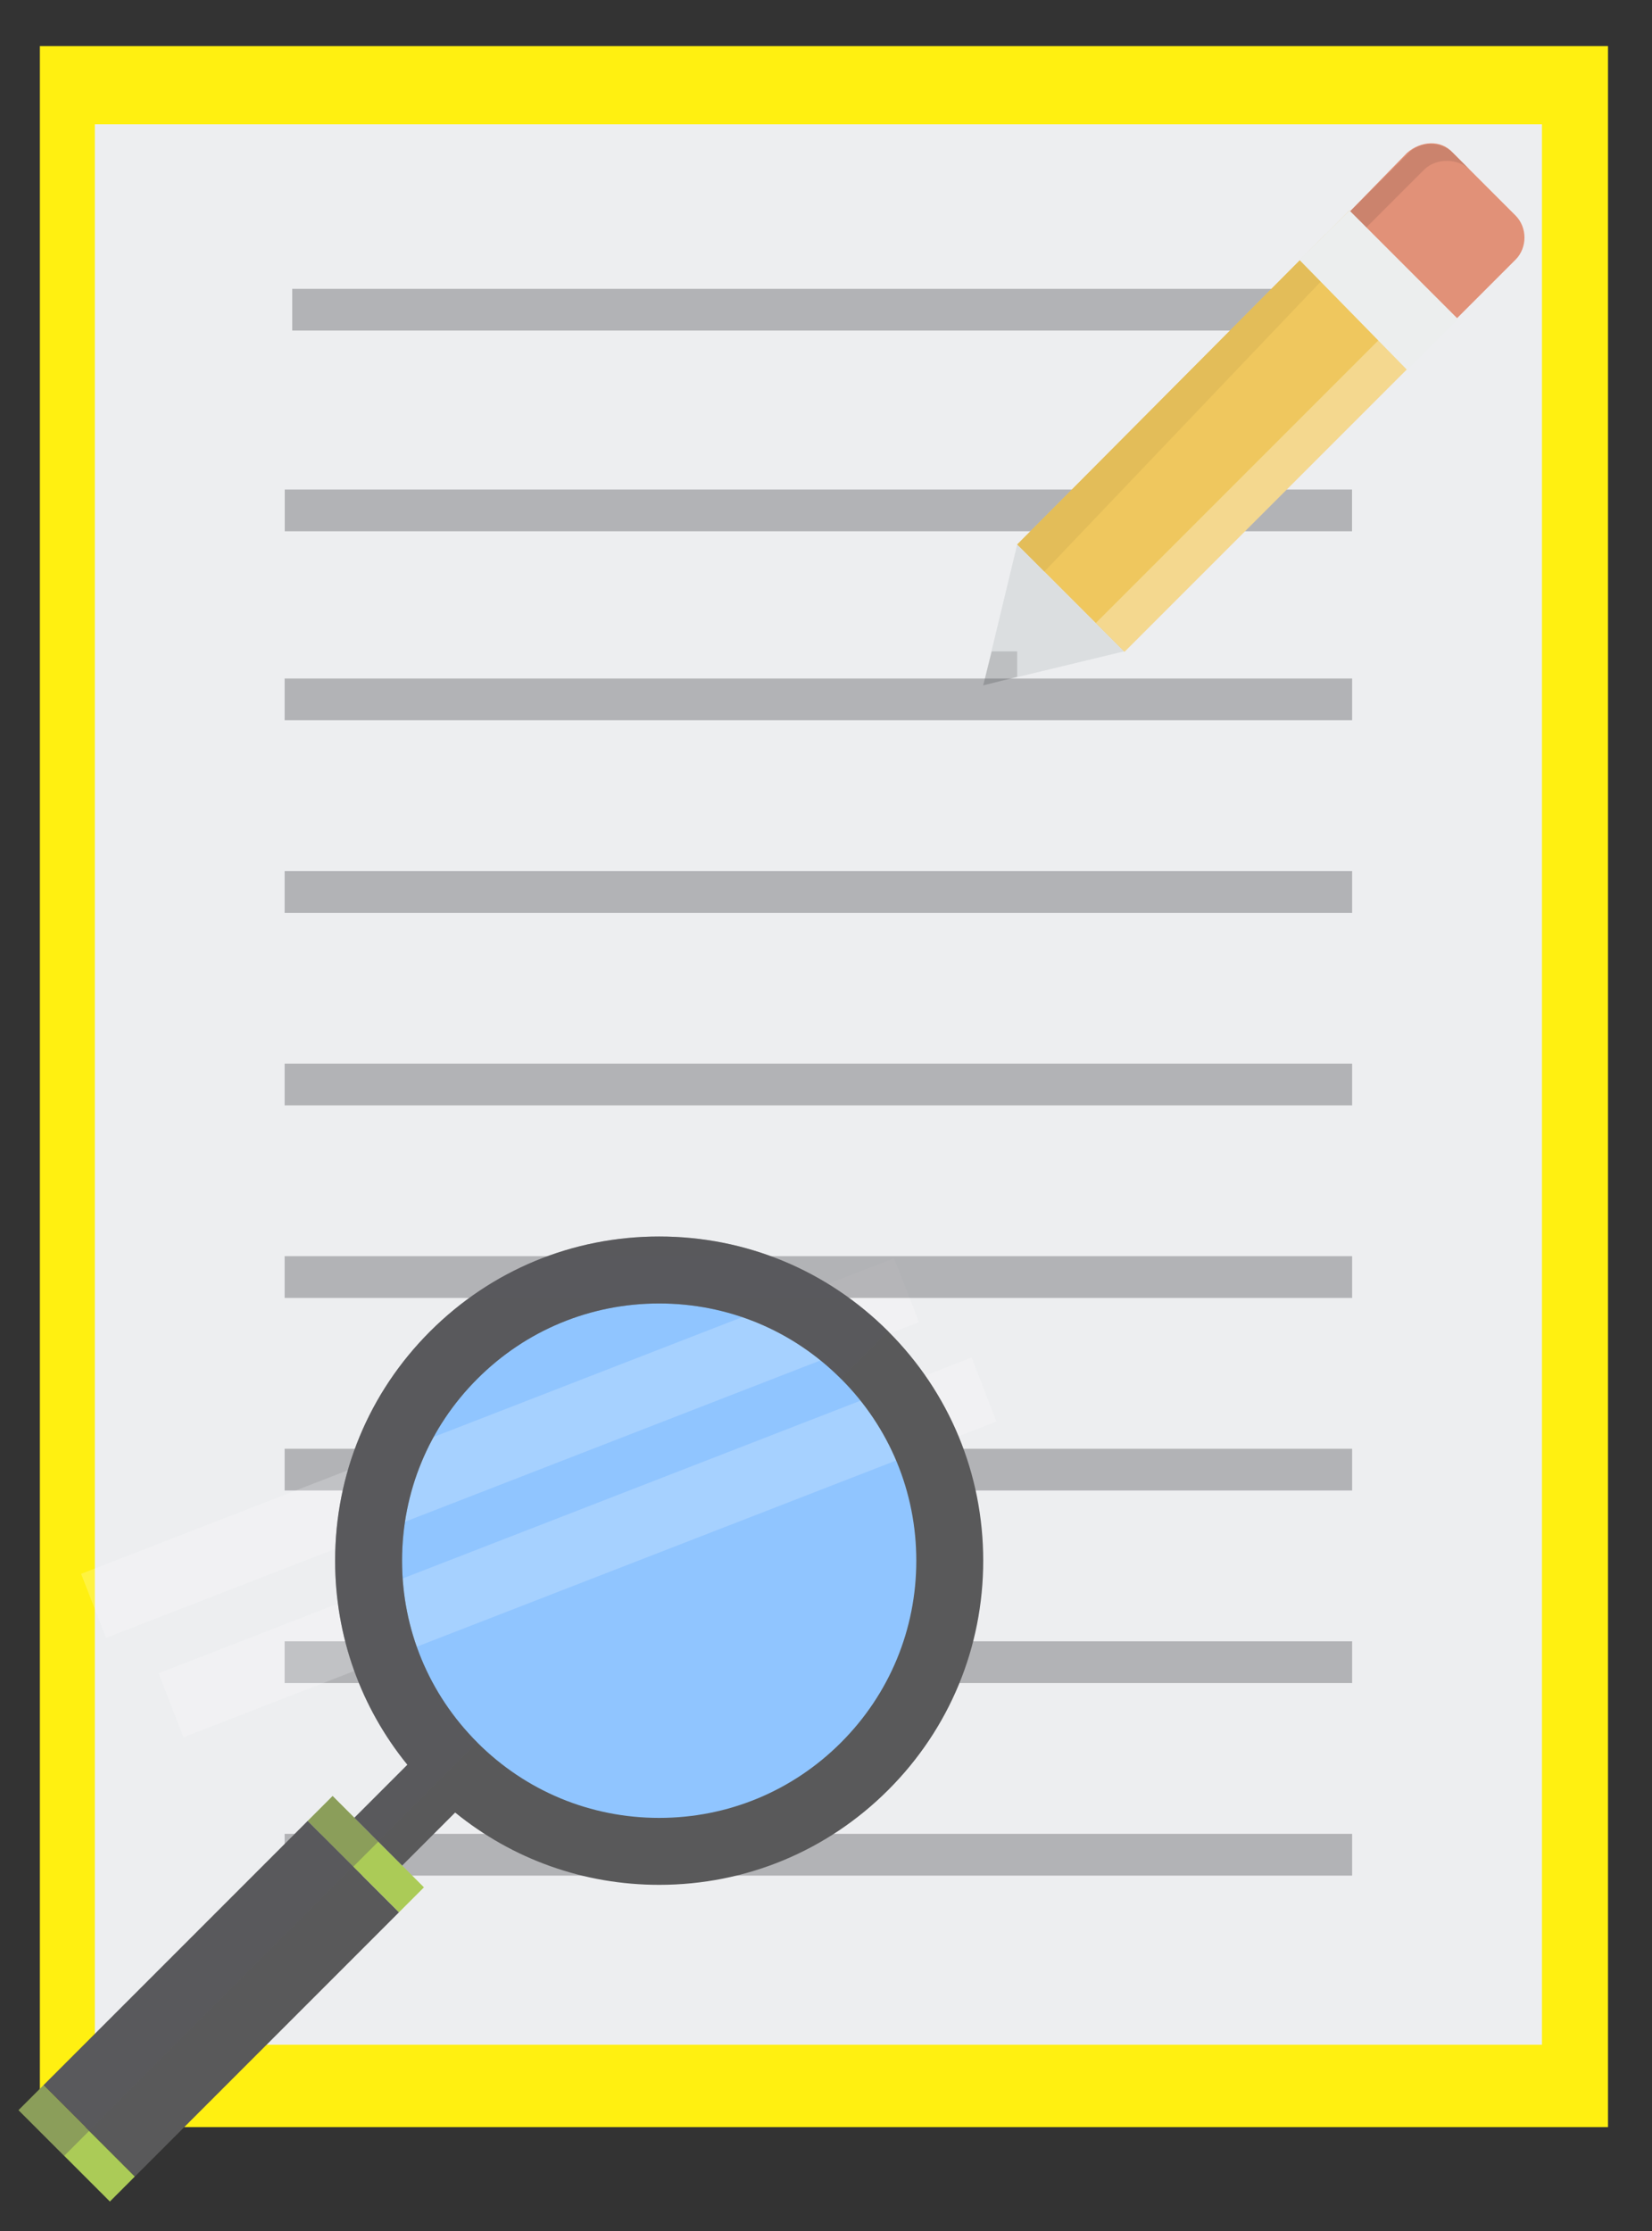
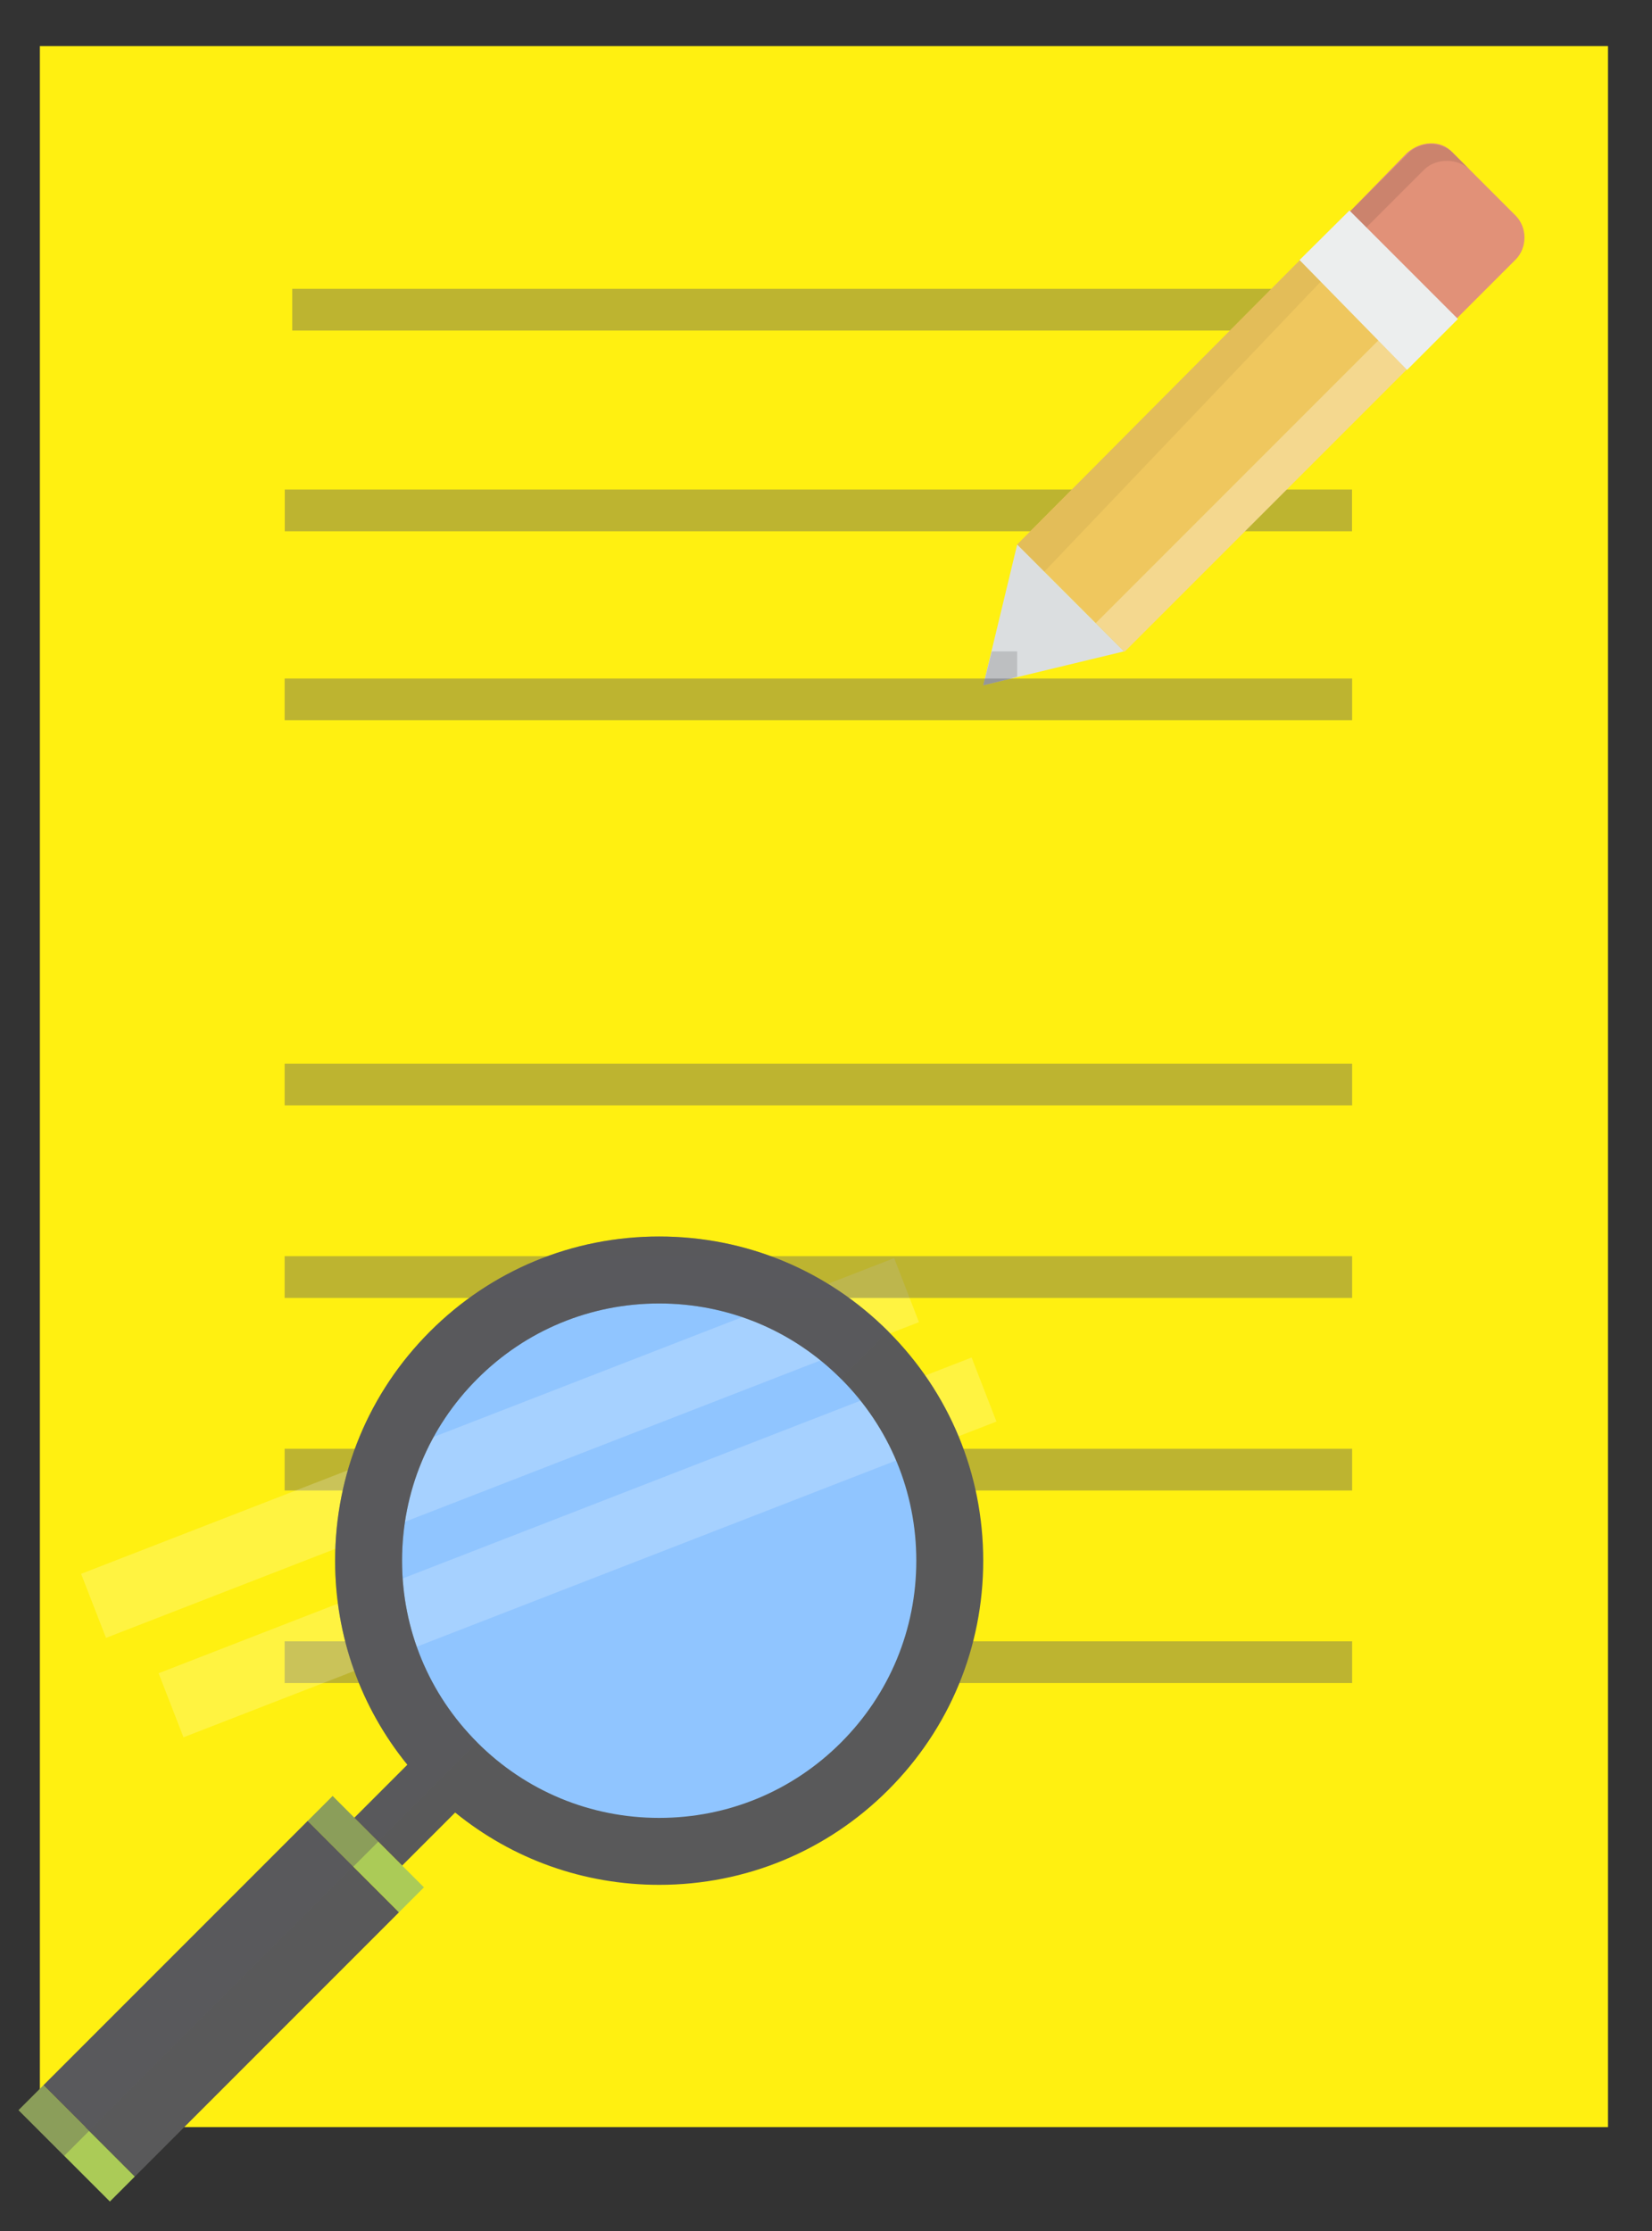
<svg xmlns="http://www.w3.org/2000/svg" version="1.1" width="800" height="1080" viewBox="0 0 800 1080" xml:space="preserve">
  <rect x="0" y="0" width="800" height="1080" fill="#333333" stroke="none" />
  <desc>Created with Fabric.js 3.5.0</desc>
  <defs>
</defs>
  <rect x="0" y="0" width="100%" height="100%" fill="rgba(255,255,255,0)" />
  <g transform="matrix(1 0 0 1 393.187 544.671)" id="968548">
    <g style="">
      <g transform="matrix(2.19 0 0 2.19 5.816 -18.661)" id="396183">
        <rect style="stroke: none; stroke-width: 0; stroke-dasharray: none; stroke-linecap: butt; stroke-dashoffset: 0; stroke-linejoin: miter; stroke-miterlimit: 4; is-custom-font: none; font-file-url: none; fill: rgb(255,240,17); fill-rule: nonzero; opacity: 1;" x="-173.375" y="-230" rx="0" ry="0" width="346.75" height="460" />
      </g>
      <g transform="matrix(2.021 0 0 2.021 3.129 -19.67)" id="Layer_1">
-         <rect style="stroke: none; stroke-width: 0; stroke-dasharray: none; stroke-linecap: butt; stroke-dashoffset: 0; stroke-linejoin: miter; stroke-miterlimit: 4; is-custom-font: none; font-file-url: none; fill: rgb(237,238,240); fill-rule: nonzero; opacity: 1;" x="-173.375" y="-230" rx="0" ry="0" width="346.75" height="460" />
-       </g>
+         </g>
      <g transform="matrix(2.021 0 0 2.021 3.127 -112.89)" id="Layer_1">
-         <rect style="stroke: none; stroke-width: 0; stroke-dasharray: none; stroke-linecap: butt; stroke-dashoffset: 0; stroke-linejoin: miter; stroke-miterlimit: 4; is-custom-font: none; font-file-url: none; fill: rgb(91,91,95); fill-rule: nonzero; opacity: 0.4;" x="-127.895" y="-5" rx="0" ry="0" width="255.79" height="10" />
-       </g>
+         </g>
      <g transform="matrix(2.021 0 0 2.021 3.127 -19.676)" id="Layer_1">
        <rect style="stroke: none; stroke-width: 0; stroke-dasharray: none; stroke-linecap: butt; stroke-dashoffset: 0; stroke-linejoin: miter; stroke-miterlimit: 4; is-custom-font: none; font-file-url: none; fill: rgb(91,91,95); fill-rule: nonzero; opacity: 0.4;" x="-127.895" y="-5" rx="0" ry="0" width="255.79" height="10" />
      </g>
      <g transform="matrix(2.021 0 0 2.021 3.127 166.751)" id="Layer_1">
        <rect style="stroke: none; stroke-width: 0; stroke-dasharray: none; stroke-linecap: butt; stroke-dashoffset: 0; stroke-linejoin: miter; stroke-miterlimit: 4; is-custom-font: none; font-file-url: none; fill: rgb(91,91,95); fill-rule: nonzero; opacity: 0.4;" x="-127.895" y="-5" rx="0" ry="0" width="255.79" height="10" />
      </g>
      <g transform="matrix(2.021 0 0 2.021 3.127 259.966)" id="Layer_1">
        <rect style="stroke: none; stroke-width: 0; stroke-dasharray: none; stroke-linecap: butt; stroke-dashoffset: 0; stroke-linejoin: miter; stroke-miterlimit: 4; is-custom-font: none; font-file-url: none; fill: rgb(91,91,95); fill-rule: nonzero; opacity: 0.4;" x="-127.895" y="-5" rx="0" ry="0" width="255.79" height="10" />
      </g>
      <g transform="matrix(2.021 0 0 2.021 3.127 353.18)" id="Layer_1">
-         <rect style="stroke: none; stroke-width: 0; stroke-dasharray: none; stroke-linecap: butt; stroke-dashoffset: 0; stroke-linejoin: miter; stroke-miterlimit: 4; is-custom-font: none; font-file-url: none; fill: rgb(91,91,95); fill-rule: nonzero; opacity: 0.4;" x="-127.895" y="-5" rx="0" ry="0" width="255.79" height="10" />
-       </g>
+         </g>
      <g transform="matrix(3.726 0 0 2.021 3.127 -297.594)" id="891308">
        <rect style="stroke: none; stroke-width: 0; stroke-dasharray: none; stroke-linecap: butt; stroke-dashoffset: 0; stroke-linejoin: miter; stroke-miterlimit: 4; is-custom-font: none; font-file-url: none; fill: rgb(91,91,95); fill-rule: nonzero; opacity: 0.4;" x="-69.356" y="-5" rx="0" ry="0" width="138.712" height="10" />
      </g>
      <g transform="matrix(2.021 0 0 2.021 6.813 -394.757)" id="444866">
        <rect style="stroke: none; stroke-width: 0; stroke-dasharray: none; stroke-linecap: butt; stroke-dashoffset: 0; stroke-linejoin: miter; stroke-miterlimit: 4; is-custom-font: none; font-file-url: none; fill: rgb(91,91,95); fill-rule: nonzero; opacity: 0.4;" x="-127.895" y="-5" rx="0" ry="0" width="255.79" height="10" />
      </g>
      <g transform="matrix(0.328 0 0 0.328 214.014 -344.122)" id="80021">
        <g style="" vector-effect="non-scaling-stroke">
          <g transform="matrix(2.86 0 0 2.86 -25.337 24.572)" id="Layer_1">
            <path style="stroke: none; stroke-width: 1; stroke-dasharray: none; stroke-linecap: butt; stroke-dashoffset: 0; stroke-linejoin: miter; stroke-miterlimit: 4; is-custom-font: none; font-file-url: none; fill: rgb(239,199,94); fill-rule: nonzero; opacity: 1;" transform=" translate(-130.992, -148.442)" d="M 189.185 34.681 l 55.13 55.13 L 72.799 262.203 l -55.13 -55.13 L 189.185 34.681 z" stroke-linecap="round" />
          </g>
          <g transform="matrix(2.86 0 0 2.86 4.633 112.558)" id="Layer_1">
            <path style="stroke: none; stroke-width: 1; stroke-dasharray: none; stroke-linecap: butt; stroke-dashoffset: 0; stroke-linejoin: miter; stroke-miterlimit: 4; is-custom-font: none; font-file-url: none; fill: rgb(244,216,143); fill-rule: nonzero; opacity: 1;" transform=" translate(-141.471, -179.205)" d="M 58.246 247.58 l 151.6 -151.6 l 14.85 14.85 l -151.6 151.6 L 58.246 247.58 z" stroke-linecap="round" />
          </g>
          <g transform="matrix(2.86 0 0 2.86 -99.172 -16.728)" id="Layer_1">
            <path style="stroke: none; stroke-width: 1; stroke-dasharray: none; stroke-linecap: butt; stroke-dashoffset: 0; stroke-linejoin: miter; stroke-miterlimit: 4; is-custom-font: none; font-file-url: none; fill: rgb(227,189,89); fill-rule: nonzero; opacity: 1;" transform=" translate(-105.177, -134.002)" d="M 17.669 207.073 l 14.001 14.001 L 192.686 52.182 l -15.752 -5.251 L 17.669 207.073 z" stroke-linecap="round" />
          </g>
          <g transform="matrix(2.86 0 0 2.86 262.804 -262.802)" id="Layer_1">
            <path style="stroke: none; stroke-width: 1; stroke-dasharray: none; stroke-linecap: butt; stroke-dashoffset: 0; stroke-linejoin: miter; stroke-miterlimit: 4; is-custom-font: none; font-file-url: none; fill: rgb(225,145,120); fill-rule: nonzero; opacity: 1;" transform=" translate(-231.736, -47.968)" d="M 242.565 4.928 l 32.378 32.378 c 6.126 6.126 6.126 16.627 0 22.752 l -35.878 35.878 l -55.13 -55.13 l 35.003 -35.879 C 225.939 -1.198 236.44 -2.073 242.565 4.928 z" stroke-linecap="round" />
          </g>
          <g transform="matrix(2.86 0 0 2.86 256.233 -329.754)" id="Layer_1">
            <path style="stroke: none; stroke-width: 1; stroke-dasharray: none; stroke-linecap: butt; stroke-dashoffset: 0; stroke-linejoin: miter; stroke-miterlimit: 4; is-custom-font: none; font-file-url: none; fill: rgb(203,131,109); fill-rule: nonzero; opacity: 1;" transform=" translate(-229.439, -24.56)" d="M 227.689 13.679 c 6.126 -6.126 17.502 -6.126 23.627 0 l 23.627 23.627 l 0 0 L 242.565 4.928 c -6.126 -6.126 -17.502 -6.126 -23.627 0.875 l -35.003 35.003 l 8.751 7.876 L 227.689 13.679 z" stroke-linecap="round" />
          </g>
          <g transform="matrix(2.86 0 0 2.86 184.352 -183.17)" id="Layer_1">
            <path style="stroke: none; stroke-width: 1; stroke-dasharray: none; stroke-linecap: butt; stroke-dashoffset: 0; stroke-linejoin: miter; stroke-miterlimit: 4; is-custom-font: none; font-file-url: none; fill: rgb(236,238,238); fill-rule: nonzero; opacity: 1;" transform=" translate(-204.307, -75.81)" d="M 163.423 60.251 l 55.515 56.688 l 26.253 -26.253 l -56.005 -56.005 L 163.423 60.251 z" stroke-linecap="round" />
          </g>
          <g transform="matrix(2.86 0 0 2.86 -295.651 296.132)" id="Layer_1">
            <path style="stroke: none; stroke-width: 1; stroke-dasharray: none; stroke-linecap: butt; stroke-dashoffset: 0; stroke-linejoin: miter; stroke-miterlimit: 4; is-custom-font: none; font-file-url: none; fill: rgb(219,222,224); fill-rule: nonzero; opacity: 1;" transform=" translate(-36.483, -243.389)" d="M 17.669 207.073 L 0.167 279.705 l 72.632 -17.502 L 17.669 207.073 z" stroke-linecap="round" />
          </g>
          <g transform="matrix(2.86 0 0 2.86 -374.493 374.971)" id="Layer_1">
            <path style="stroke: none; stroke-width: 1; stroke-dasharray: none; stroke-linecap: butt; stroke-dashoffset: 0; stroke-linejoin: miter; stroke-miterlimit: 4; is-custom-font: none; font-file-url: none; fill: rgb(189,191,193); fill-rule: nonzero; opacity: 1;" transform=" translate(-8.918, -270.954)" d="M 17.669 262.203 H 4.542 l -4.375 17.502 l 17.502 -4.375 V 262.203 z" stroke-linecap="round" />
          </g>
        </g>
      </g>
      <g transform="matrix(2.021 0 0 2.021 3.127 -206.104)" id="Layer_1">
        <rect style="stroke: none; stroke-width: 0; stroke-dasharray: none; stroke-linecap: butt; stroke-dashoffset: 0; stroke-linejoin: miter; stroke-miterlimit: 4; is-custom-font: none; font-file-url: none; fill: rgb(91,91,95); fill-rule: nonzero; opacity: 0.4;" x="-127.895" y="-5" rx="0" ry="0" width="255.79" height="10" />
      </g>
      <g transform="matrix(-1.871 0 0 1.871 -73.975 210.833)" id="Layer_1">
        <circle style="stroke: none; stroke-width: 1; stroke-dasharray: none; stroke-linecap: butt; stroke-dashoffset: 0; stroke-linejoin: miter; stroke-miterlimit: 4; is-custom-font: none; font-file-url: none; fill: rgb(144,197,255); fill-rule: nonzero; opacity: 1;" cx="0" cy="0" r="75.212" />
      </g>
      <g transform="matrix(1.323 1.323 1.323 -1.323 -286.04 422.902)" id="Layer_1">
        <rect style="stroke: none; stroke-width: 1; stroke-dasharray: none; stroke-linecap: butt; stroke-dashoffset: 0; stroke-linejoin: miter; stroke-miterlimit: 4; is-custom-font: none; font-file-url: none; fill: rgb(89,89,90); fill-rule: nonzero; opacity: 1;" x="-16.713" y="-48.355" rx="0" ry="0" width="33.427" height="96.71" />
      </g>
      <g transform="matrix(1.323 1.323 1.323 -1.323 -216.031 352.891)" id="Layer_1">
        <rect style="stroke: none; stroke-width: 1; stroke-dasharray: none; stroke-linecap: butt; stroke-dashoffset: 0; stroke-linejoin: miter; stroke-miterlimit: 4; is-custom-font: none; font-file-url: none; fill: rgb(171,203,87); fill-rule: nonzero; opacity: 1;" x="-16.713" y="-4.561" rx="0" ry="0" width="33.427" height="9.122" />
      </g>
      <g transform="matrix(-1.871 0 0 1.871 -151.037 156.293)" id="Layer_1">
        <polygon style="stroke: none; stroke-width: 1; stroke-dasharray: none; stroke-linecap: butt; stroke-dashoffset: 0; stroke-linejoin: miter; stroke-miterlimit: 4; is-custom-font: none; font-file-url: none; fill: rgb(255,255,255); fill-rule: nonzero; opacity: 0.2;" points="108.43,32.553 101.986,49.129 -108.43,-32.563 -102.008,-49.129 " />
      </g>
      <g transform="matrix(1.323 1.323 1.323 -1.323 -356.054 492.914)" id="Layer_1">
        <rect style="stroke: none; stroke-width: 1; stroke-dasharray: none; stroke-linecap: butt; stroke-dashoffset: 0; stroke-linejoin: miter; stroke-miterlimit: 4; is-custom-font: none; font-file-url: none; fill: rgb(171,203,87); fill-rule: nonzero; opacity: 1;" x="-16.713" y="-4.561" rx="0" ry="0" width="33.427" height="9.122" />
      </g>
      <g transform="matrix(-1.871 0 0 1.871 -113.511 204.408)" id="Layer_1">
        <polygon style="stroke: none; stroke-width: 1; stroke-dasharray: none; stroke-linecap: butt; stroke-dashoffset: 0; stroke-linejoin: miter; stroke-miterlimit: 4; is-custom-font: none; font-file-url: none; fill: rgb(255,255,255); fill-rule: nonzero; opacity: 0.2;" points="108.428,32.562 101.987,49.133 -108.428,-32.559 -101.998,-49.133 " />
      </g>
      <g transform="matrix(-1.871 0 0 1.871 -73.975 210.833)" id="Layer_1">
        <path style="stroke: none; stroke-width: 1; stroke-dasharray: none; stroke-linecap: butt; stroke-dashoffset: 0; stroke-linejoin: miter; stroke-miterlimit: 4; is-custom-font: none; font-file-url: none; fill: rgb(89,89,90); fill-rule: nonzero; opacity: 1;" transform=" translate(-284.05, -279.381)" d="M 367.923 279.381 c 0 -22.403 -8.724 -43.466 -24.566 -59.308 c -15.842 -15.841 -36.904 -24.566 -59.307 -24.565 c -22.403 0 -43.466 8.724 -59.307 24.565 c -15.842 15.842 -24.566 36.904 -24.566 59.308 c 0 22.403 8.724 43.466 24.566 59.307 c 15.842 15.842 36.904 24.566 59.307 24.566 c 19.462 0 37.907 -6.591 52.801 -18.705 l 13.713 13.713 l 12.367 -12.367 l -13.713 -13.713 C 361.332 317.288 367.923 298.843 367.923 279.381 z M 284.05 345.932 c -17.776 0 -34.489 -6.922 -47.058 -19.492 c -12.57 -12.569 -19.492 -29.282 -19.492 -47.058 c 0 -17.776 6.923 -34.489 19.492 -47.058 c 12.57 -12.57 29.282 -19.492 47.058 -19.493 c 17.776 0 34.489 6.923 47.058 19.493 c 12.57 12.569 19.492 29.282 19.492 47.058 s -6.923 34.489 -19.492 47.058 C 318.538 339.009 301.826 345.932 284.05 345.932 z" stroke-linecap="round" />
      </g>
      <g transform="matrix(-1.871 0 0 1.871 -173.605 276.424)" id="Layer_1">
        <path style="stroke: none; stroke-width: 1; stroke-dasharray: none; stroke-linecap: butt; stroke-dashoffset: 0; stroke-linejoin: miter; stroke-miterlimit: 4; is-custom-font: none; font-file-url: none; fill: rgb(91,91,95); fill-rule: nonzero; opacity: 0.4;" transform=" translate(-337.297, -314.436)" d="M 367.923 279.381 c 0 -22.403 -8.724 -43.466 -24.566 -59.307 c -15.842 -15.842 -36.904 -24.566 -59.307 -24.566 s -43.466 8.724 -59.307 24.566 l 12.249 12.249 c 12.57 -12.57 29.282 -19.492 47.058 -19.492 c 17.777 0 34.489 6.923 47.058 19.492 c 12.57 12.57 19.492 29.282 19.492 47.058 c 0 17.777 -6.923 34.489 -19.492 47.058 l 11.356 11.356 l 0.893 0.893 l 13.391 13.391 l 3.225 3.225 l 78.06 78.06 l 11.818 -11.818 l -6.45 -6.45 l -68.385 -68.385 l -6.45 -6.45 l -5.635 5.635 l -13.71 -13.71 C 361.335 317.291 367.923 298.843 367.923 279.381 z" stroke-linecap="round" />
      </g>
      <g transform="matrix(2.021 0 0 2.021 3.127 73.537)" id="Layer_1">
        <rect style="stroke: none; stroke-width: 0; stroke-dasharray: none; stroke-linecap: butt; stroke-dashoffset: 0; stroke-linejoin: miter; stroke-miterlimit: 4; is-custom-font: none; font-file-url: none; fill: rgb(91,91,95); fill-rule: nonzero; opacity: 0.4;" x="-127.895" y="-5" rx="0" ry="0" width="255.79" height="10" />
      </g>
    </g>
  </g>
</svg>